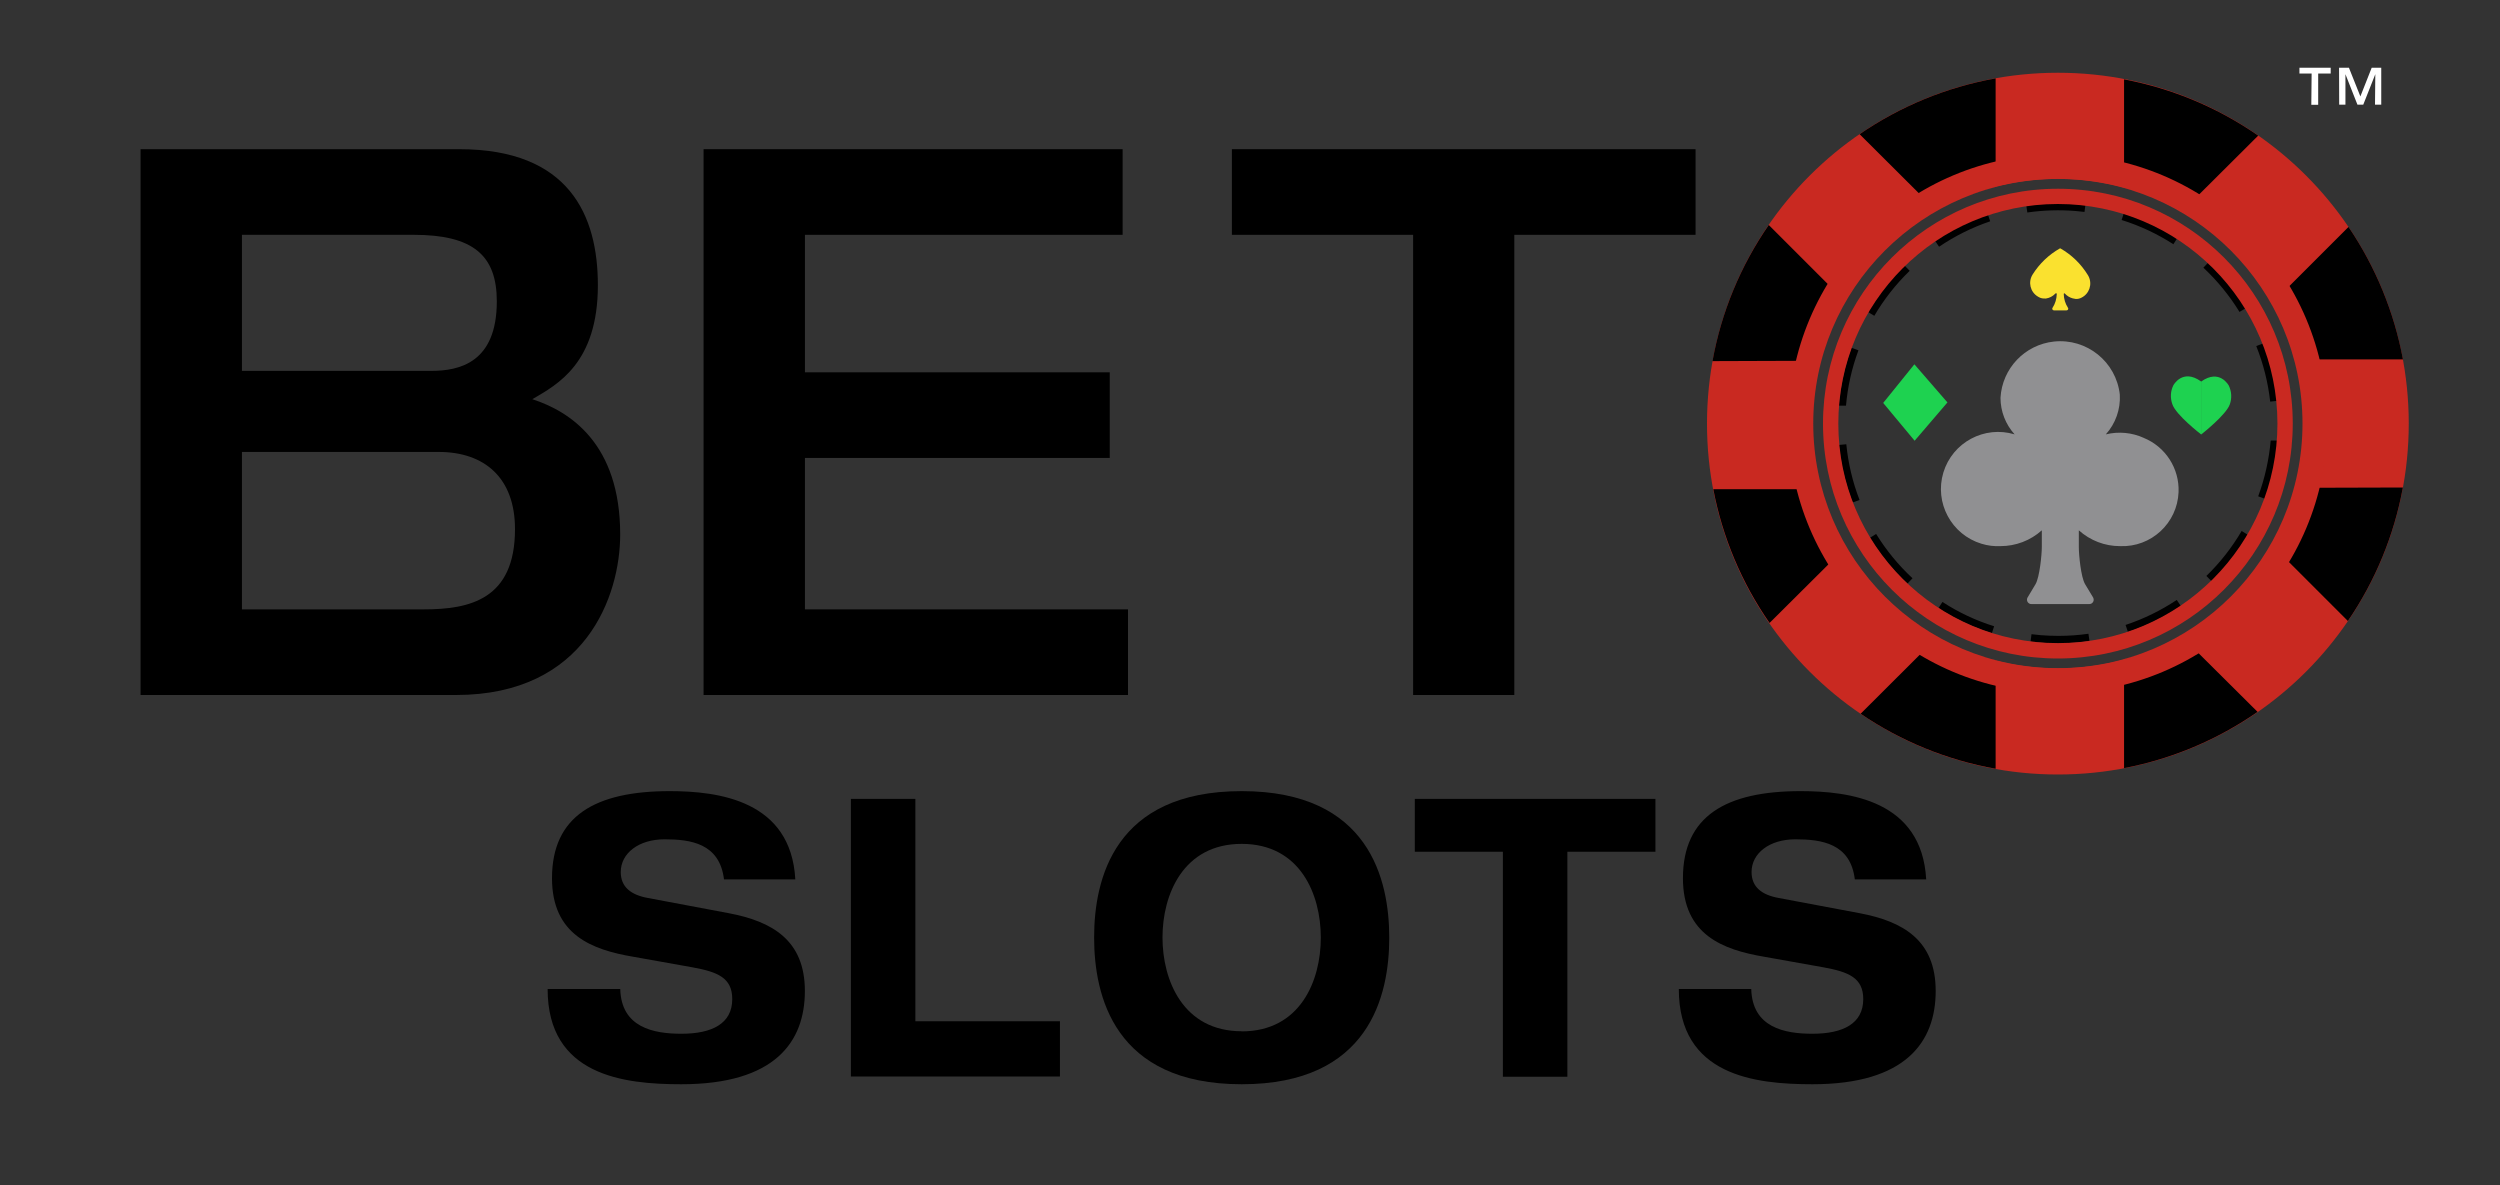
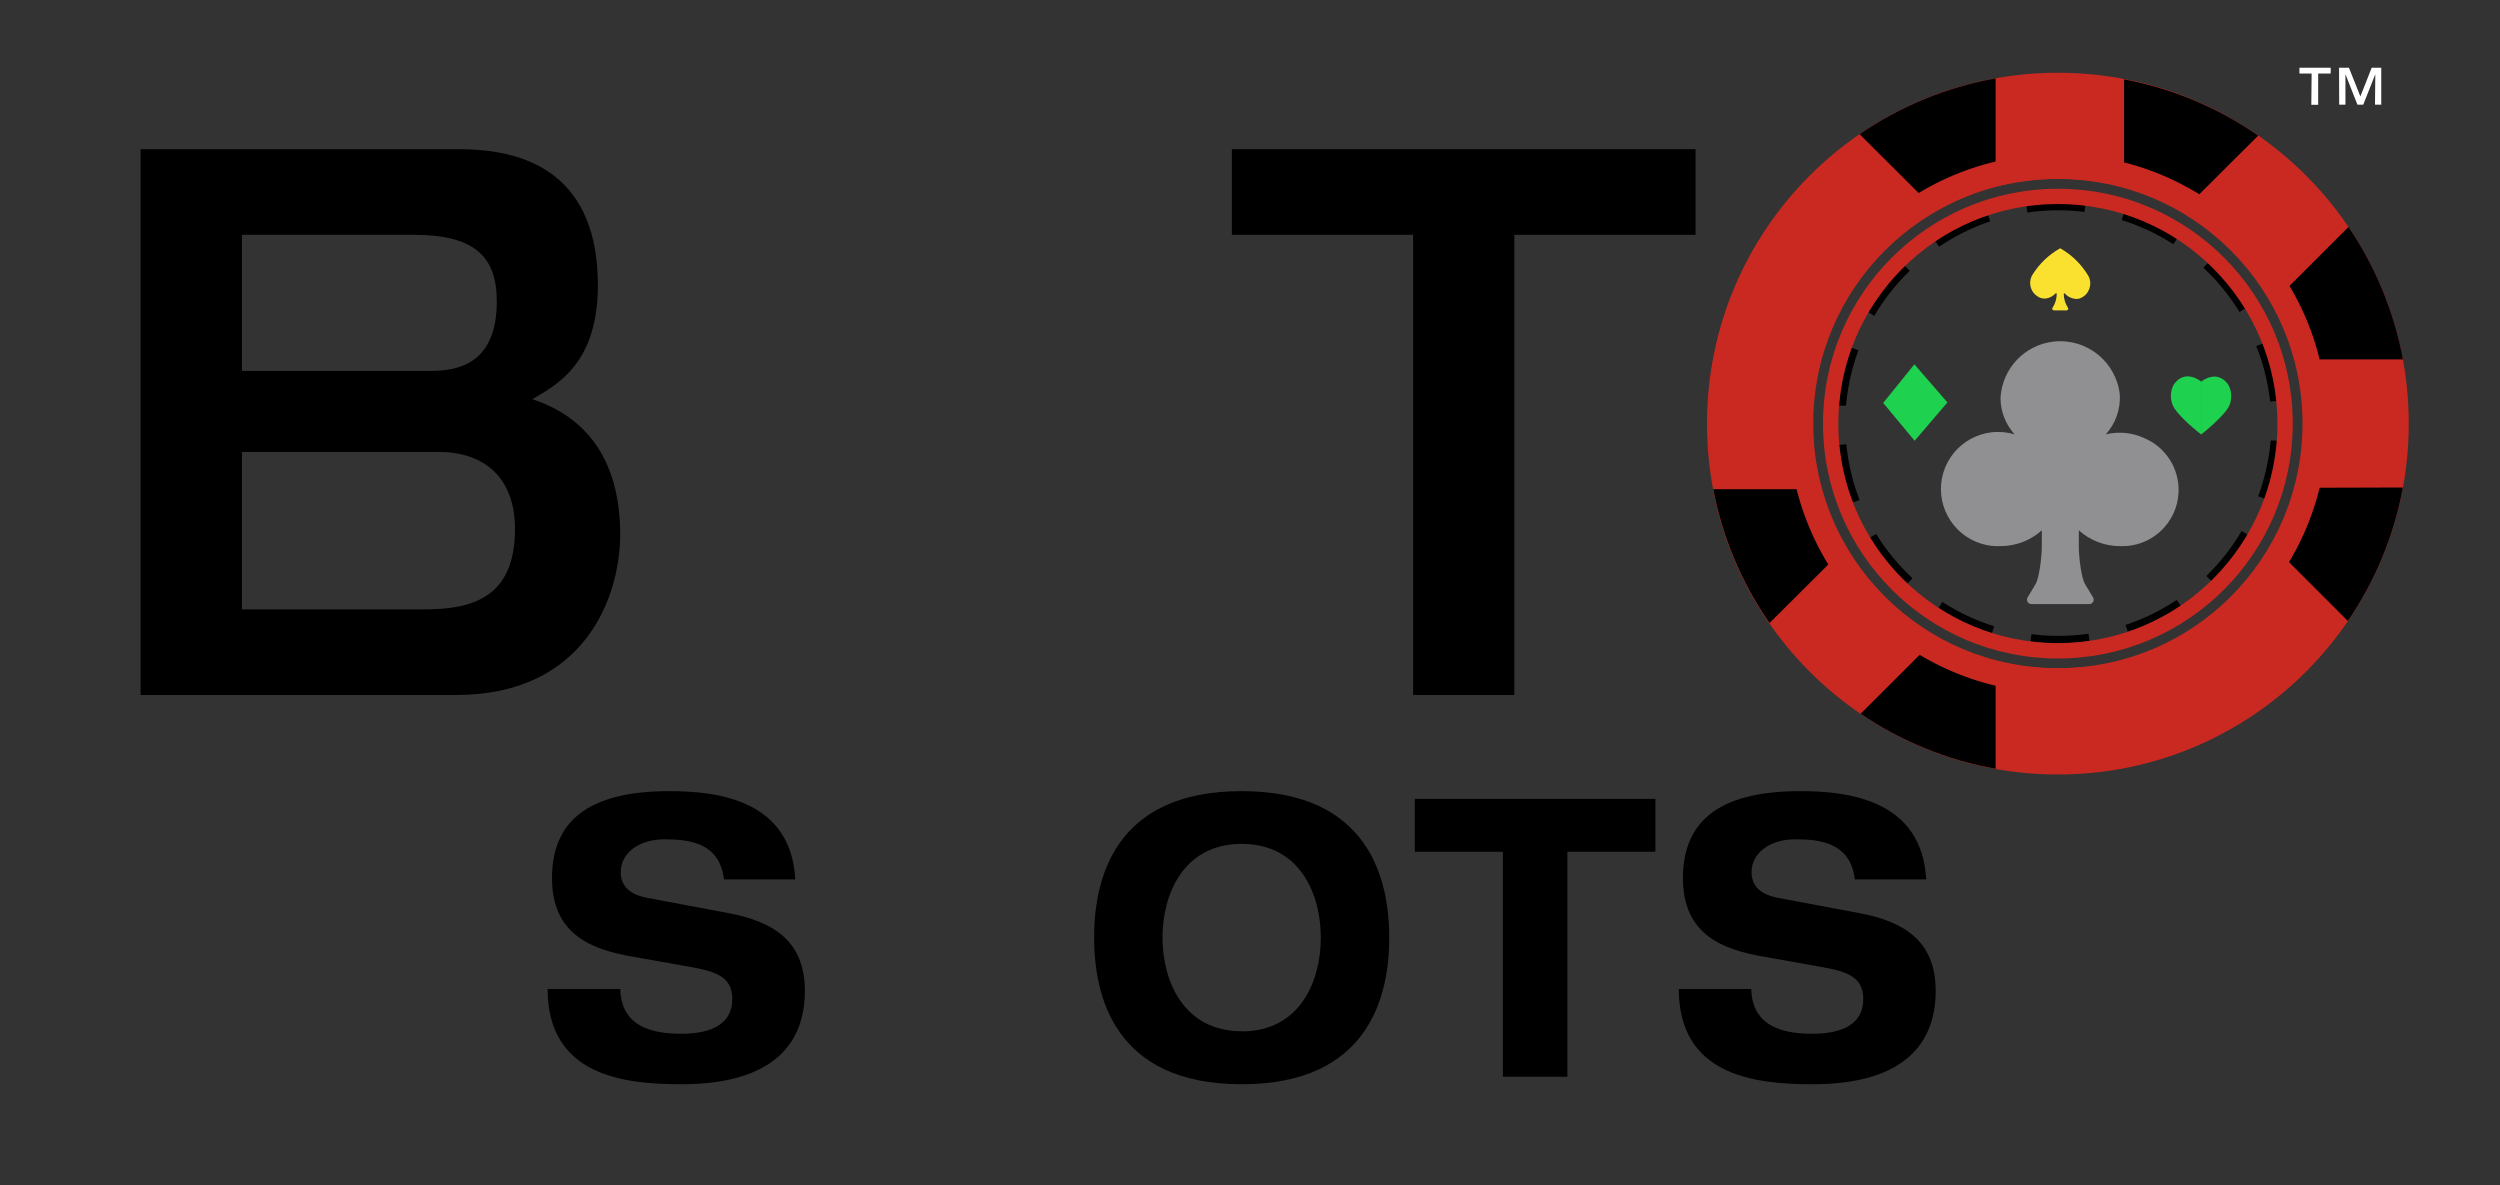
<svg xmlns="http://www.w3.org/2000/svg" id="Layer_1" viewBox="0 0 400 189.64">
  <rect x="0" y="0" width="400" height="189.64" fill="#333333" stroke="none" />
  <defs>
    <style>
      .cls-1 {
        fill: #fae12f;
      }

      .cls-2 {
        fill: #909092;
      }

      .cls-3 {
        fill: #fff;
      }

      .cls-4 {
        fill: #c92921;
      }

      .cls-5 {
        fill: #1ed250;
      }
    </style>
  </defs>
  <path d="M22.49,23.87h51c17.63,0,22.17,10.64,22.17,21.77,0,12.48-6.49,15.9-10.49,18.23,6,1.95,14.06,7.09,14.06,21.65,0,9.78-5.51,25.68-26.28,25.68H22.49V23.87ZM38.71,59.34h30.29c4.54,0,10.49-1.34,10.49-11.13,0-7.34-3.78-10.64-13.3-10.64h-27.48v21.77ZM38.71,97.5h29.09c7.36,0,14.6-1.59,14.6-12.84,0-8.2-4.87-12.35-12.22-12.35h-31.47v25.19Z" />
-   <path d="M112.57,23.87h67.05v13.7h-50.83v22h48.77v13.7h-48.77v24.23h51.69v13.7h-67.91V23.87Z" />
  <path d="M226.1,37.57h-29v-13.7h74.19v13.7h-29v73.63h-16.19V37.57Z" />
  <path class="cls-3" d="M369.86,11.77h-1.95v-.93h5v.93h-2v5h-1.1l.05-5Z" />
  <path class="cls-3" d="M374.25,10.84h1.58l1.83,4.59,1.81-4.59h1.53v5.91h-1l.05-4.88h0l-1.93,4.88h-.93l-1.92-4.88h0v4.88h-1l-.02-5.91Z" />
  <polygon class="cls-5" points="301.31 64.47 306.34 70.52 311.59 64.39 306.3 58.29 301.31 64.47" />
  <path class="cls-5" d="M352.17,69.5s-4.05-3.12-4.6-4.84c-.35-.98-.3-2.06.16-3,0,0,1.46-2.77,4.44-.63" />
  <path class="cls-5" d="M352.17,69.53s4-3.12,4.6-4.83c.35-.98.29-2.06-.16-3,0,0-1.47-2.78-4.44-.64" />
  <path class="cls-2" d="M343,70.06c-1.9-.86-4.04-1.06-6.07-.56,1.56-1.73,2.37-4.02,2.24-6.35-.57-5.26-5.29-9.06-10.55-8.5-4.66.5-8.28,4.31-8.54,9,0,2.16.81,4.25,2.26,5.85-4.83-1.46-9.93,1.27-11.4,6.1-1.46,4.83,1.27,9.93,6.1,11.4.98.3,2.01.43,3.03.38,2.44,0,4.8-.89,6.62-2.53v2.67c0,1.28-.36,4.83-1,5.94l-1.28,2.14c-.19.33-.08.76.26.96.11.07.24.1.37.09h9.23c.39.01.71-.29.72-.68,0-.13-.03-.26-.09-.37l-1.29-2.14c-.66-1.11-1-4.66-1-5.94v-2.67c1.81,1.63,4.17,2.54,6.61,2.53,4.97.2,9.15-3.67,9.35-8.64.15-3.78-2.08-7.25-5.58-8.68" />
  <path class="cls-1" d="M334.05,44c-1.08-1.77-2.59-3.23-4.39-4.26h-.07c-1.79,1.01-3.3,2.46-4.39,4.21-.73,1.2-.36,2.76.84,3.49.07.04.14.08.21.12.28.15.6.22.92.2h.2c.55-.09,1.05-.34,1.44-.74l.06-.06c.04-.05.12-.06.17-.02.03.03.05.07.04.12-.02.76-.24,1.51-.65,2.15-.1.11-.09.28.02.38.05.05.12.07.19.07h2c.15,0,.27-.11.28-.26,0-.07-.02-.14-.07-.19-.41-.65-.64-1.4-.65-2.17,0-.06.04-.1.09-.11.03,0,.06,0,.08.03h0c.34.38.78.65,1.27.78.15.04.31.07.47.09.32.02.64-.05.92-.2,1.26-.62,1.77-2.15,1.15-3.4-.04-.08-.08-.15-.13-.23Z" />
  <path d="M329.35,102.93h0c-1,0-1.95,0-2.92-.12-.52,0-1-.09-1.54-.16l.15-1.18c.49.06,1,.12,1.49.16.93.07,1.88.11,2.82.11h0c1.61,0,3.21-.11,4.8-.34l.17,1.18c-1.65.23-3.31.35-4.97.35ZM318.7,101.31c-3.02-.94-5.89-2.28-8.55-4l.64-1c2.57,1.67,5.35,2.98,8.27,3.89l-.36,1.11ZM340.47,101.12l-.38-1.13c2.9-.96,5.65-2.31,8.19-4l.67,1c-2.63,1.75-5.48,3.14-8.48,4.13ZM305.18,93.39c-2.32-2.16-4.34-4.63-6-7.34l1-.62c1.61,2.61,3.57,5,5.82,7.09l-.82.87ZM353.85,93l-.83-.85c2.2-2.13,4.09-4.55,5.64-7.19l1,.61c-1.6,2.72-3.55,5.22-5.81,7.43ZM296.42,80.39c-1.15-2.95-1.88-6.05-2.19-9.2l1.18-.11c.3,3.06,1.01,6.06,2.12,8.92l-1.11.39ZM362.42,79.82l-1.11-.41c1.06-2.87,1.73-5.87,2-8.92h1.2v.06c-.29,3.17-1.01,6.29-2.13,9.27h.04ZM295.42,64.91h-1.19v-.11c.26-3.13.93-6.21,2-9.16l1.12.41c-1.06,2.85-1.73,5.83-1.99,8.86h.06ZM363.23,64.26c-.34-3.05-1.09-6.04-2.23-8.89l1.11-.43c1.15,2.95,1.89,6.05,2.21,9.2l-1.09.12ZM299.89,50.53l-1-.6c1.6-2.73,3.56-5.24,5.83-7.45l.83.85c-2.2,2.13-4.11,4.55-5.66,7.2ZM358.32,49.91c-1.6-2.61-3.55-4.99-5.78-7.08l.82-.87c2.32,2.16,4.34,4.63,6,7.33l-1.04.62ZM310.25,39.48l-.67-1c2.63-1.77,5.48-3.18,8.48-4.19l.37,1.12c-2.9.98-5.65,2.35-8.18,4.07ZM347.74,39.08c-2.57-1.66-5.36-2.97-8.28-3.88l.36-1.13c3.02.94,5.9,2.28,8.56,4l-.64,1.01ZM324.37,34l-.17-1.18c2.65-.38,5.33-.46,8-.25l1.47.16-.15,1.18c-.47-.06-.94-.11-1.42-.15-2.58-.21-5.17-.13-7.73.24Z" />
  <path class="cls-4" d="M329.27,30.2c-20.75,0-37.58,16.82-37.59,37.57,0,20.75,16.82,37.58,37.57,37.59,20.75,0,37.58-16.82,37.59-37.57v-.02c0-20.75-16.82-37.57-37.57-37.57h0ZM329.27,102.9c-19.4,0-35.13-15.72-35.14-35.12,0-19.4,15.72-35.13,35.12-35.14,19.4,0,35.13,15.72,35.14,35.12h0c0,19.41-15.72,35.13-35.12,35.14Z" />
  <path class="cls-4" d="M329.27,11.64c-31.01,0-56.14,25.12-56.15,56.13s25.12,56.14,56.13,56.15c31.01,0,56.14-25.12,56.15-56.13v-.02c0-31-25.13-56.13-56.13-56.13h0ZM329.27,106.94c-21.94,0-39.73-17.53-39.73-39.17s17.79-39.16,39.73-39.16,39.73,17.53,39.73,39.16-17.79,39.17-39.73,39.17Z" />
  <path d="M339.85,30c3.24.88,6.35,2.17,9.27,3.84l12.19-12.14c-6.44-4.48-13.75-7.54-21.46-9v17.3Z" />
  <path d="M309.77,33.66c3-1.68,6.2-2.96,9.53-3.81V12.54c-7.81,1.4-15.22,4.44-21.76,8.93l12.23,12.19Z" />
  <path d="M375.76,36.31l-12,12c1.69,2.88,2.99,5.97,3.87,9.19h16.84c-1.41-7.59-4.38-14.8-8.71-21.19Z" />
-   <path d="M290.87,57.72c.92-3.41,2.31-6.68,4.13-9.72l-12-12c-4.52,6.54-7.59,13.96-9,21.78l16.87-.06Z" />
  <path d="M367.6,78.05c-.9,3.26-2.22,6.39-3.94,9.31l12,12c4.39-6.43,7.39-13.7,8.8-21.36l-16.86.05Z" />
  <path d="M295.1,87.76c-1.79-2.96-3.17-6.16-4.1-9.49h-16.87c1.47,7.69,4.53,14.98,9,21.4l11.97-11.91Z" />
-   <path d="M349,101.76c-2.88,1.63-5.96,2.9-9.15,3.77v17.37c7.67-1.47,14.95-4.54,21.36-9l-12.21-12.14Z" />
  <path d="M319.3,105.7c-3.26-.83-6.41-2.08-9.36-3.71l-12.24,12.21c6.5,4.42,13.86,7.42,21.6,8.8v-17.3Z" />
  <path class="cls-4" d="M329.27,24.68c-23.8,0-43.1,19.3-43.1,43.1s19.3,43.1,43.1,43.1,43.1-19.3,43.1-43.1h0c0-23.81-19.29-43.1-43.09-43.1h-.01ZM329.27,106.91c-21.62,0-39.14-17.51-39.15-39.13s17.51-39.14,39.13-39.15,39.14,17.51,39.15,39.13h0c0,21.62-17.52,39.14-39.13,39.15Z" />
  <path d="M115.84,140.7c-.7-5.79-5.38-6.41-9.52-6.41s-7,2.24-7,5.23c0,2.42,1.65,3.67,4.36,4.16l12.92,2.43c6.91,1.31,12.18,4.29,12.18,12.44s-4.78,14.93-19.78,14.93c-9.2,0-21.38-1.37-21.38-15.24h11.62c.16,6.16,5.32,7.16,9.79,7.16,4.89,0,8.13-1.62,8.13-5.54,0-3.42-2.33-4.36-6.43-5.1l-9.41-1.68c-6.6-1.12-13-3.49-13-12.57,0-9.95,6.92-13.93,18.83-13.93,7.81,0,19.41,1.49,20.1,14.12h-11.41Z" />
-   <path d="M136.14,127.82h10.32v35.58h23.13v8.84h-33.45v-44.42Z" />
  <path d="M198.67,126.58c20.42,0,23.61,14.18,23.61,23.45s-3.19,23.45-23.61,23.45-23.61-14.18-23.61-23.48,3.19-23.42,23.61-23.42ZM198.67,165.02c9.36,0,12.66-8.08,12.66-15s-3.3-15-12.66-15-12.67,8.1-12.67,14.98,3.31,15,12.67,15v.02Z" />
  <path d="M240.46,136.28h-14.09v-8.46h38.5v8.46h-14.09v36h-10.32v-36Z" />
  <path d="M296.77,140.7c-.69-5.79-5.37-6.41-9.52-6.41s-7,2.24-7,5.23c0,2.42,1.65,3.67,4.36,4.16l12.93,2.43c6.91,1.31,12.17,4.29,12.17,12.44s-4.78,14.93-19.72,14.93c-9.2,0-21.38-1.37-21.38-15.24h11.59c.16,6.16,5.32,7.16,9.79,7.16,4.89,0,8.13-1.62,8.13-5.54,0-3.42-2.34-4.36-6.43-5.1l-9.42-1.68c-6.59-1.12-13-3.49-13-12.57,0-9.95,6.91-13.93,18.82-13.93,7.82,0,19.41,1.49,20.1,14.12h-11.42Z" />
</svg>